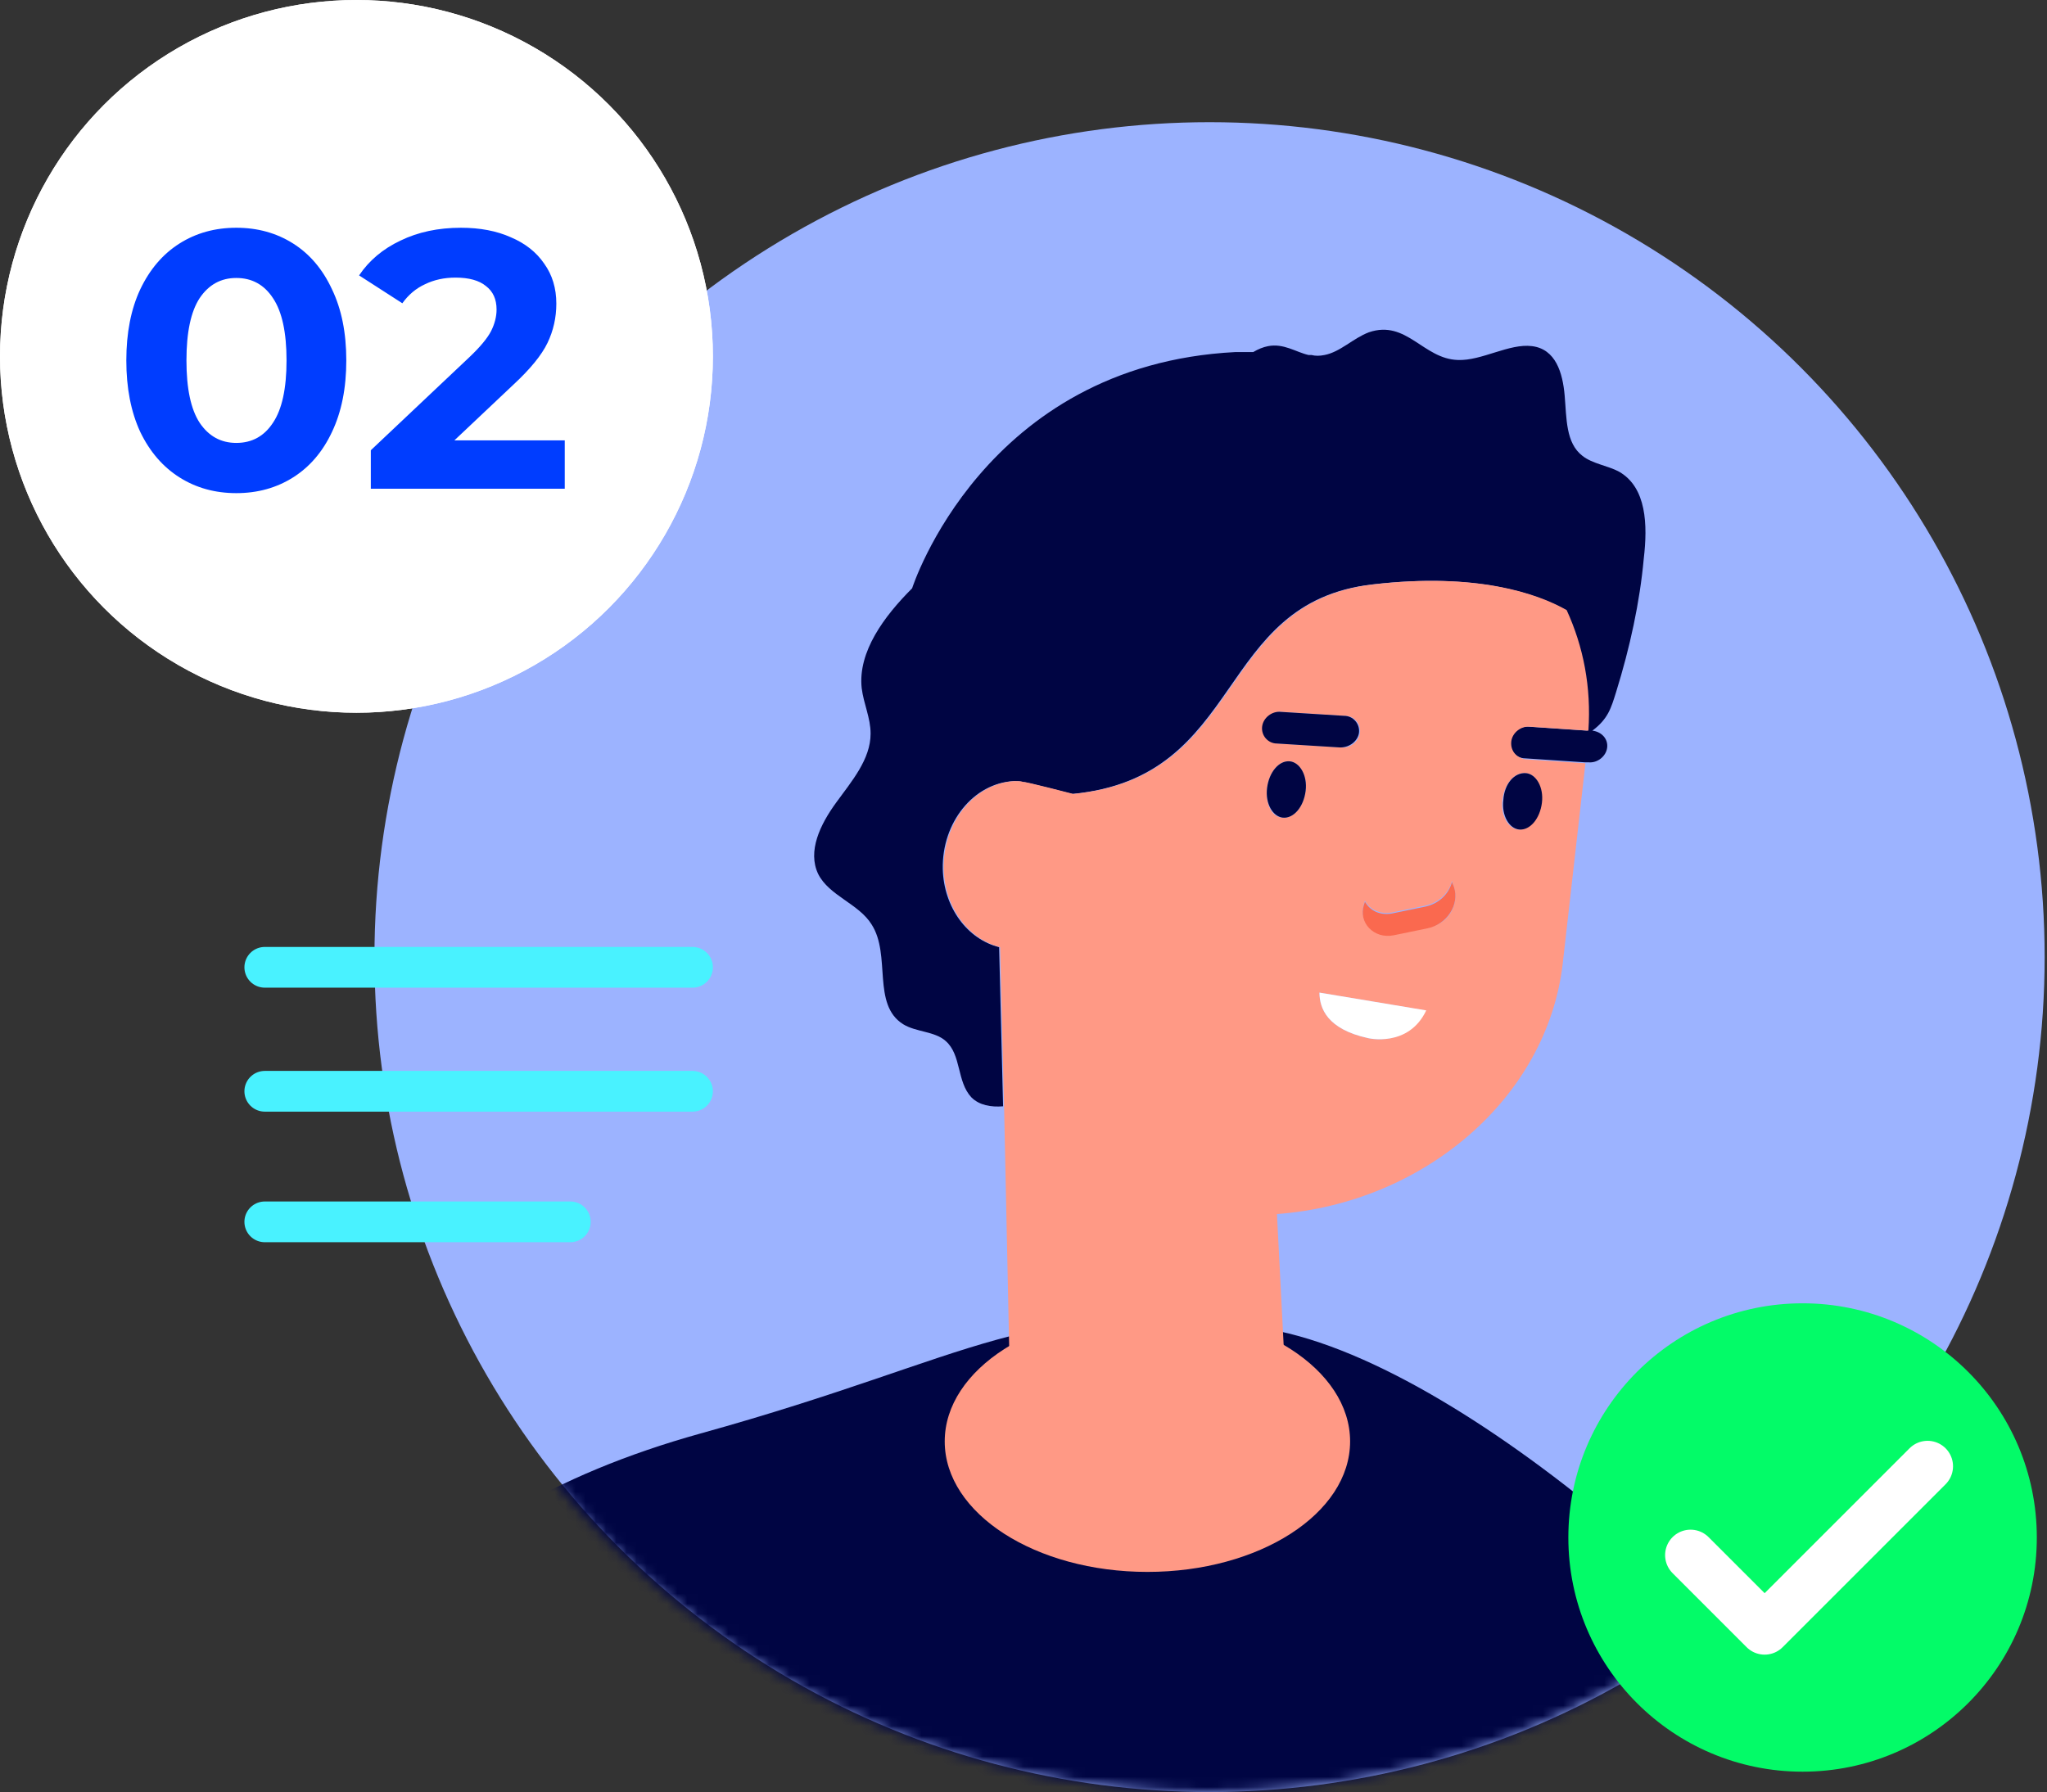
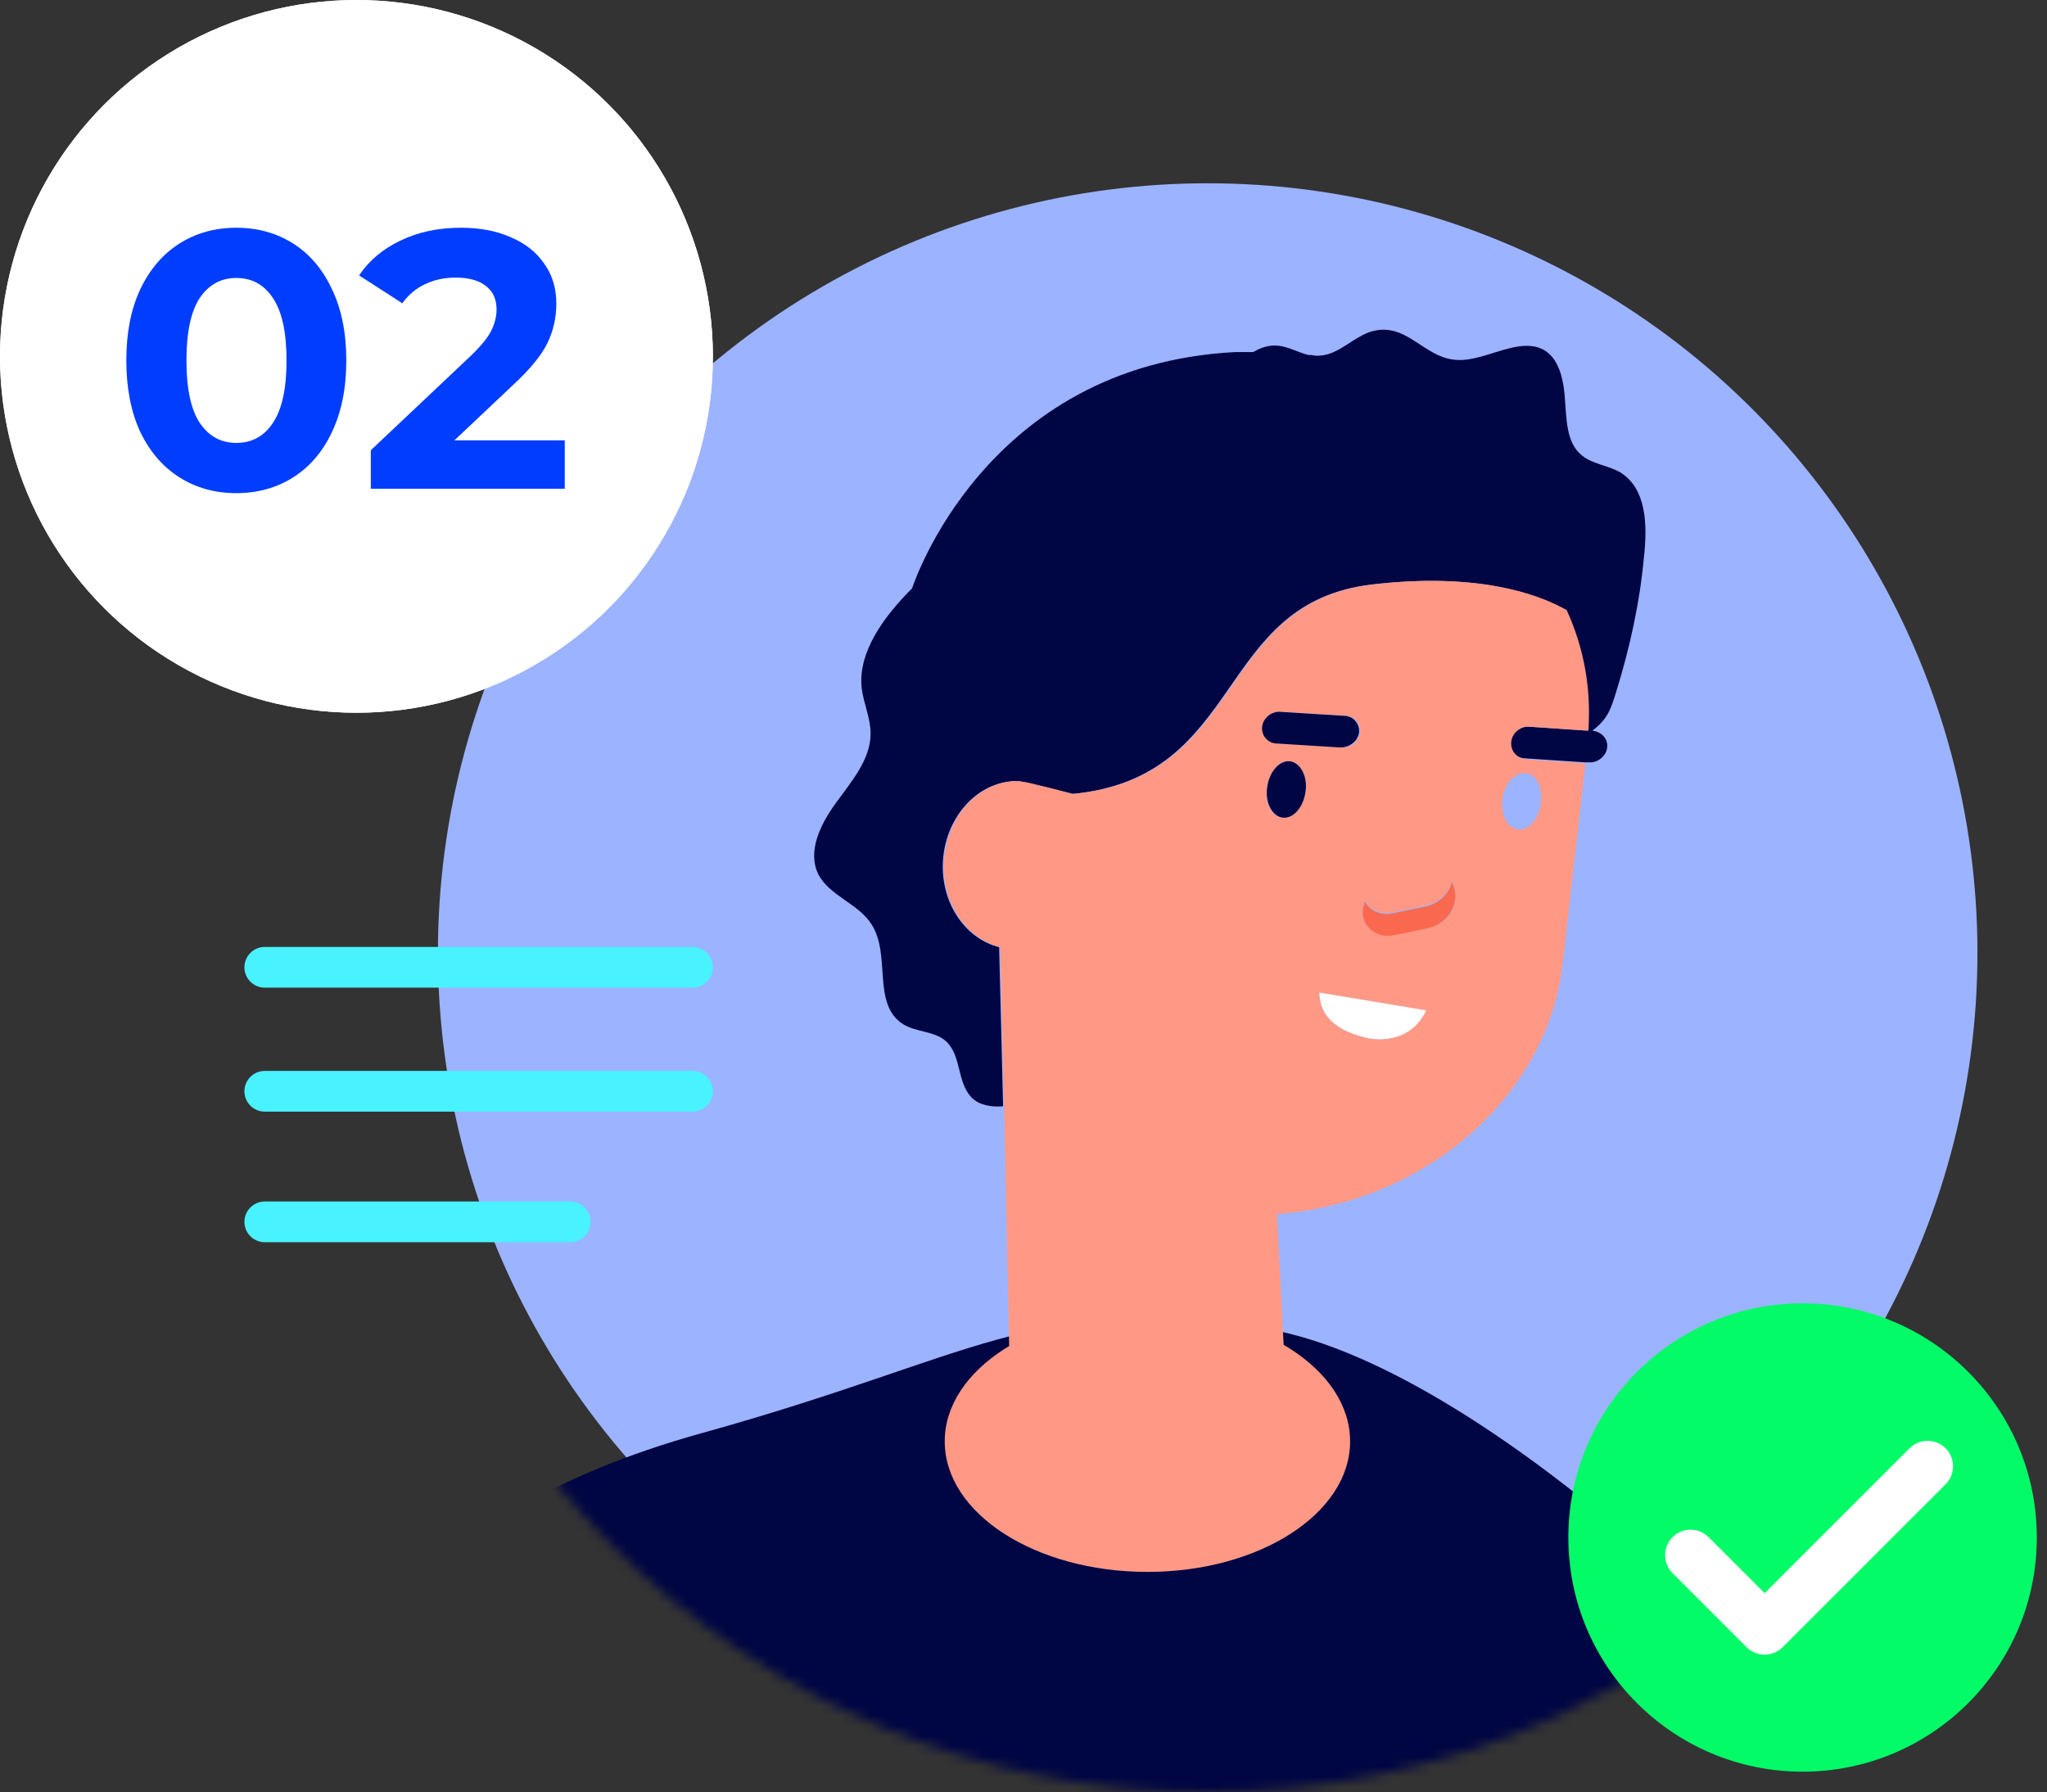
<svg xmlns="http://www.w3.org/2000/svg" width="201" height="176" viewBox="0 0 201 176" fill="none">
  <rect x="0" y="0" width="201" height="176" fill="#333333" stroke="none" />
-   <circle cx="118.769" cy="94" r="82" fill="#9CB3FF" />
  <mask id="mask0" mask-type="alpha" maskUnits="userSpaceOnUse" x="36" y="12" width="165" height="164">
    <circle cx="118.769" cy="94" r="82" fill="#9CB3FF" />
    <circle cx="118.769" cy="94" r="82" fill="white" />
  </mask>
  <g mask="url(#mask0)">
</g>
  <mask id="mask1" mask-type="alpha" maskUnits="userSpaceOnUse" x="36" y="11" width="165" height="165">
    <circle cx="118.5" cy="93.5" r="82.5" fill="#C4C4C4" />
  </mask>
  <g mask="url(#mask1)">
    <circle cx="118.585" cy="93.585" r="75.585" fill="#9CB3FF" />
    <path d="M182.472 175.929C175.093 162.629 143.832 133.213 123.639 130.397C100.63 127.29 96.455 133.115 68.786 140.785C39.855 148.843 26.846 166.318 30.05 189.715C46.457 309.323 9.468 313.497 -0.434 354.564C-1.502 359.03 -1.308 358.447 1.604 361.457C4.517 364.466 11.119 363.981 15.39 364.078C36.457 364.563 64.223 385.145 91.019 388.737C108.785 391.067 112.668 395.339 129.464 391.164C138.784 388.834 141.988 374.951 143.638 366.117C158.395 289.323 139.269 287.77 166.744 200.783C171.113 187.094 189.073 187.774 182.472 175.929Z" fill="#000543" />
    <path d="M132.57 141.565C132.57 148.652 123.638 154.38 112.667 154.38C101.697 154.38 92.765 148.652 92.765 141.565C92.765 134.477 101.697 128.75 112.667 128.75C123.638 128.75 132.57 134.477 132.57 141.565Z" fill="#FF9985" />
    <path d="M5.682 248.939C13.74 222.629 24.71 187.485 29.079 175.447C31.506 168.651 36.846 161.952 43.351 156.03H87.621C78.98 173.117 60.632 202.242 55.001 216.125C53.642 219.523 41.797 270.103 38.399 270.783C30.244 272.336 23.06 271.365 16.264 270.006C7.527 268.162 2.672 258.55 5.682 248.939Z" fill="#000543" />
    <path d="M144.512 183.116C151.016 155.642 193.151 167.292 186.646 194.96C183.248 209.232 184.996 216.998 182.18 231.367C182.18 231.367 180.821 236.804 180.433 238.842C178.588 247.968 172.472 285.637 165.385 292.724L133.541 277.482C139.463 249.619 140.143 201.659 144.512 183.116Z" fill="#FF9985" />
    <path d="M158.978 46.324C157.91 45.742 156.357 45.547 155.386 44.771C153.735 43.509 153.833 41.082 153.638 38.849C153.444 36.616 152.765 34.286 150.435 33.995C148.202 33.703 145.483 35.451 143.153 35.354C139.755 35.257 138.105 31.373 134.416 32.635C132.862 33.218 131.6 34.577 130.047 34.868C129.562 34.965 129.173 34.965 128.785 34.868C128.688 34.868 128.591 34.868 128.494 34.868C127.232 34.577 126.067 33.703 124.513 33.995C124.028 34.092 123.542 34.286 123.057 34.577C122.474 34.577 121.892 34.577 121.309 34.577C96.553 35.839 89.563 57.78 89.563 57.78C86.845 60.498 84.223 63.993 84.612 67.585C84.806 69.139 85.486 70.498 85.486 72.051C85.486 74.576 83.641 76.711 82.088 78.847C80.534 80.983 79.272 83.604 80.34 85.837C81.408 87.973 84.32 88.75 85.583 90.789C87.524 93.798 85.583 98.652 88.689 100.594C89.951 101.371 91.796 101.274 92.864 102.244C94.417 103.604 93.932 106.225 95.388 107.778C96.165 108.555 97.33 108.749 98.495 108.652L98.106 93.022C95 92.245 92.67 89.138 92.573 85.352C92.476 80.789 95.582 76.906 99.563 76.711C99.854 76.711 100.145 76.711 100.436 76.808C100.436 76.711 105.291 77.974 105.291 77.974C122.377 76.323 119.174 59.139 134.804 57.392C144.901 56.227 150.823 58.266 153.735 59.916C155.386 63.508 156.163 67.488 155.871 71.76L150.143 71.372C149.27 71.275 148.396 71.954 148.299 72.828C148.202 73.702 148.881 74.478 149.755 74.478L155.58 74.867H155.968C156.842 74.964 157.716 74.284 157.813 73.41C157.91 72.537 157.23 71.857 156.357 71.76C157.91 70.595 158.201 69.527 158.687 67.974C160.046 63.605 161.017 59.139 161.405 54.867C161.793 51.567 161.696 47.877 158.978 46.324Z" fill="#000543" />
    <path d="M149.852 74.576L155.677 74.964L153.444 94.672C151.891 107.875 139.755 118.166 125.387 119.234L126.649 143.894C126.746 146.709 128.494 148.748 125.581 148.942L104.708 150.01C101.796 150.204 99.466 147.971 99.368 145.156L98.592 108.652L98.204 93.022C95.097 92.245 92.767 89.138 92.67 85.352C92.573 80.789 95.679 76.906 99.66 76.712C99.951 76.712 100.242 76.712 100.533 76.809C100.533 76.712 105.388 77.974 105.388 77.974C122.474 76.323 119.271 59.139 134.901 57.392C144.998 56.227 150.92 58.266 153.833 59.916C155.483 63.508 156.26 67.489 155.968 71.76L150.24 71.372C149.367 71.275 148.493 71.954 148.396 72.828C148.299 73.799 148.978 74.479 149.852 74.576ZM125.969 80.304C127.037 80.401 128.008 79.236 128.202 77.682C128.397 76.129 127.62 74.867 126.649 74.77C125.581 74.673 124.61 75.838 124.416 77.391C124.222 78.945 124.902 80.304 125.969 80.304ZM131.697 73.411C132.571 73.508 133.445 72.828 133.542 71.954C133.639 71.081 132.96 70.304 132.086 70.304L125.872 69.916C124.999 69.819 124.125 70.498 124.028 71.372C123.931 72.246 124.61 73.022 125.484 73.022L131.697 73.411ZM139.95 99.235L129.562 97.487C129.562 99.041 130.338 101.08 134.319 101.953C134.222 101.953 138.202 102.924 139.95 99.235ZM142.765 87.1L142.571 86.517C142.28 87.682 141.309 88.653 139.95 88.944L136.649 89.624C135.484 89.818 134.513 89.332 134.027 88.459L133.93 88.75C133.348 90.497 134.901 92.148 136.843 91.76L140.144 91.08C142.085 90.886 143.347 88.944 142.765 87.1ZM149.755 75.935C148.687 75.838 147.716 77.003 147.522 78.556C147.328 80.109 148.105 81.372 149.075 81.469C150.143 81.566 151.114 80.401 151.308 78.847C151.503 77.294 150.823 75.935 149.755 75.935Z" fill="#FF9985" />
    <path d="M129.562 97.486C129.562 99.039 130.339 101.078 134.319 101.952C134.319 101.952 138.3 102.923 140.047 99.233L129.562 97.486Z" fill="white" />
    <path d="M133.444 71.954C133.541 71.08 132.862 70.303 131.988 70.303L125.775 69.915C124.901 69.818 124.027 70.498 123.93 71.371C123.833 72.245 124.513 73.022 125.386 73.022L131.6 73.41C132.571 73.41 133.347 72.73 133.444 71.954Z" fill="#000543" />
-     <path d="M147.619 78.555C147.425 80.109 148.202 81.371 149.172 81.468C150.24 81.565 151.211 80.4 151.405 78.846C151.599 77.293 150.823 76.031 149.852 75.934C148.687 75.837 147.716 77.002 147.619 78.555Z" fill="#000543" />
    <path d="M128.203 77.683C128.397 76.129 127.62 74.867 126.649 74.77C125.582 74.673 124.611 75.838 124.417 77.392C124.222 78.945 124.999 80.207 125.97 80.304C127.038 80.401 128.009 79.236 128.203 77.683Z" fill="#000543" />
    <path d="M142.571 86.615C142.28 87.78 141.309 88.751 139.95 89.042L136.649 89.721C135.484 89.916 134.513 89.43 134.028 88.556L133.931 88.848C133.348 90.595 134.902 92.246 136.843 91.857L140.144 91.178C142.086 90.789 143.348 88.848 142.765 87.1L142.571 86.615Z" fill="#FA694F" />
  </g>
  <circle cx="35" cy="35" r="35" fill="white" />
  <circle cx="35" cy="35" r="35" fill="white" />
  <path d="M23.204 48.432C21.116 48.432 19.256 47.916 17.624 46.884C15.992 45.852 14.708 44.364 13.772 42.42C12.86 40.452 12.404 38.112 12.404 35.4C12.404 32.688 12.86 30.36 13.772 28.416C14.708 26.448 15.992 24.948 17.624 23.916C19.256 22.884 21.116 22.368 23.204 22.368C25.292 22.368 27.152 22.884 28.784 23.916C30.416 24.948 31.688 26.448 32.6 28.416C33.536 30.36 34.004 32.688 34.004 35.4C34.004 38.112 33.536 40.452 32.6 42.42C31.688 44.364 30.416 45.852 28.784 46.884C27.152 47.916 25.292 48.432 23.204 48.432ZM23.204 43.5C24.74 43.5 25.94 42.84 26.804 41.52C27.692 40.2 28.136 38.16 28.136 35.4C28.136 32.64 27.692 30.6 26.804 29.28C25.94 27.96 24.74 27.3 23.204 27.3C21.692 27.3 20.492 27.96 19.604 29.28C18.74 30.6 18.308 32.64 18.308 35.4C18.308 38.16 18.74 40.2 19.604 41.52C20.492 42.84 21.692 43.5 23.204 43.5ZM55.455 43.248V48H36.411V44.22L46.131 35.04C47.163 34.056 47.859 33.216 48.219 32.52C48.579 31.8 48.759 31.092 48.759 30.396C48.759 29.388 48.411 28.62 47.715 28.092C47.043 27.54 46.047 27.264 44.727 27.264C43.623 27.264 42.627 27.48 41.739 27.912C40.851 28.32 40.107 28.944 39.507 29.784L35.259 27.048C36.243 25.584 37.599 24.444 39.327 23.628C41.055 22.788 43.035 22.368 45.267 22.368C47.139 22.368 48.771 22.68 50.163 23.304C51.579 23.904 52.671 24.768 53.439 25.896C54.231 27 54.627 28.308 54.627 29.82C54.627 31.188 54.339 32.472 53.763 33.672C53.187 34.872 52.071 36.24 50.415 37.776L44.619 43.248H55.455Z" fill="white" />
  <path d="M23.204 48.432C21.116 48.432 19.256 47.916 17.624 46.884C15.992 45.852 14.708 44.364 13.772 42.42C12.86 40.452 12.404 38.112 12.404 35.4C12.404 32.688 12.86 30.36 13.772 28.416C14.708 26.448 15.992 24.948 17.624 23.916C19.256 22.884 21.116 22.368 23.204 22.368C25.292 22.368 27.152 22.884 28.784 23.916C30.416 24.948 31.688 26.448 32.6 28.416C33.536 30.36 34.004 32.688 34.004 35.4C34.004 38.112 33.536 40.452 32.6 42.42C31.688 44.364 30.416 45.852 28.784 46.884C27.152 47.916 25.292 48.432 23.204 48.432ZM23.204 43.5C24.74 43.5 25.94 42.84 26.804 41.52C27.692 40.2 28.136 38.16 28.136 35.4C28.136 32.64 27.692 30.6 26.804 29.28C25.94 27.96 24.74 27.3 23.204 27.3C21.692 27.3 20.492 27.96 19.604 29.28C18.74 30.6 18.308 32.64 18.308 35.4C18.308 38.16 18.74 40.2 19.604 41.52C20.492 42.84 21.692 43.5 23.204 43.5ZM55.455 43.248V48H36.411V44.22L46.131 35.04C47.163 34.056 47.859 33.216 48.219 32.52C48.579 31.8 48.759 31.092 48.759 30.396C48.759 29.388 48.411 28.62 47.715 28.092C47.043 27.54 46.047 27.264 44.727 27.264C43.623 27.264 42.627 27.48 41.739 27.912C40.851 28.32 40.107 28.944 39.507 29.784L35.259 27.048C36.243 25.584 37.599 24.444 39.327 23.628C41.055 22.788 43.035 22.368 45.267 22.368C47.139 22.368 48.771 22.68 50.163 23.304C51.579 23.904 52.671 24.768 53.439 25.896C54.231 27 54.627 28.308 54.627 29.82C54.627 31.188 54.339 32.472 53.763 33.672C53.187 34.872 52.071 36.24 50.415 37.776L44.619 43.248H55.455Z" fill="#003DFF" />
  <circle cx="177" cy="151" r="23" fill="#03FB68" />
  <path d="M166.001 152.732L173.273 160.005L189.273 144.005" stroke="white" stroke-width="5" stroke-linecap="round" stroke-linejoin="round" />
  <line x1="26" y1="95" x2="68" y2="95" stroke="#49F2FF" stroke-width="4" stroke-linecap="round" />
  <line x1="26" y1="107.176" x2="68" y2="107.176" stroke="#49F2FF" stroke-width="4" stroke-linecap="round" />
  <path d="M26 120L56 120" stroke="#49F2FF" stroke-width="4" stroke-linecap="round" />
</svg>